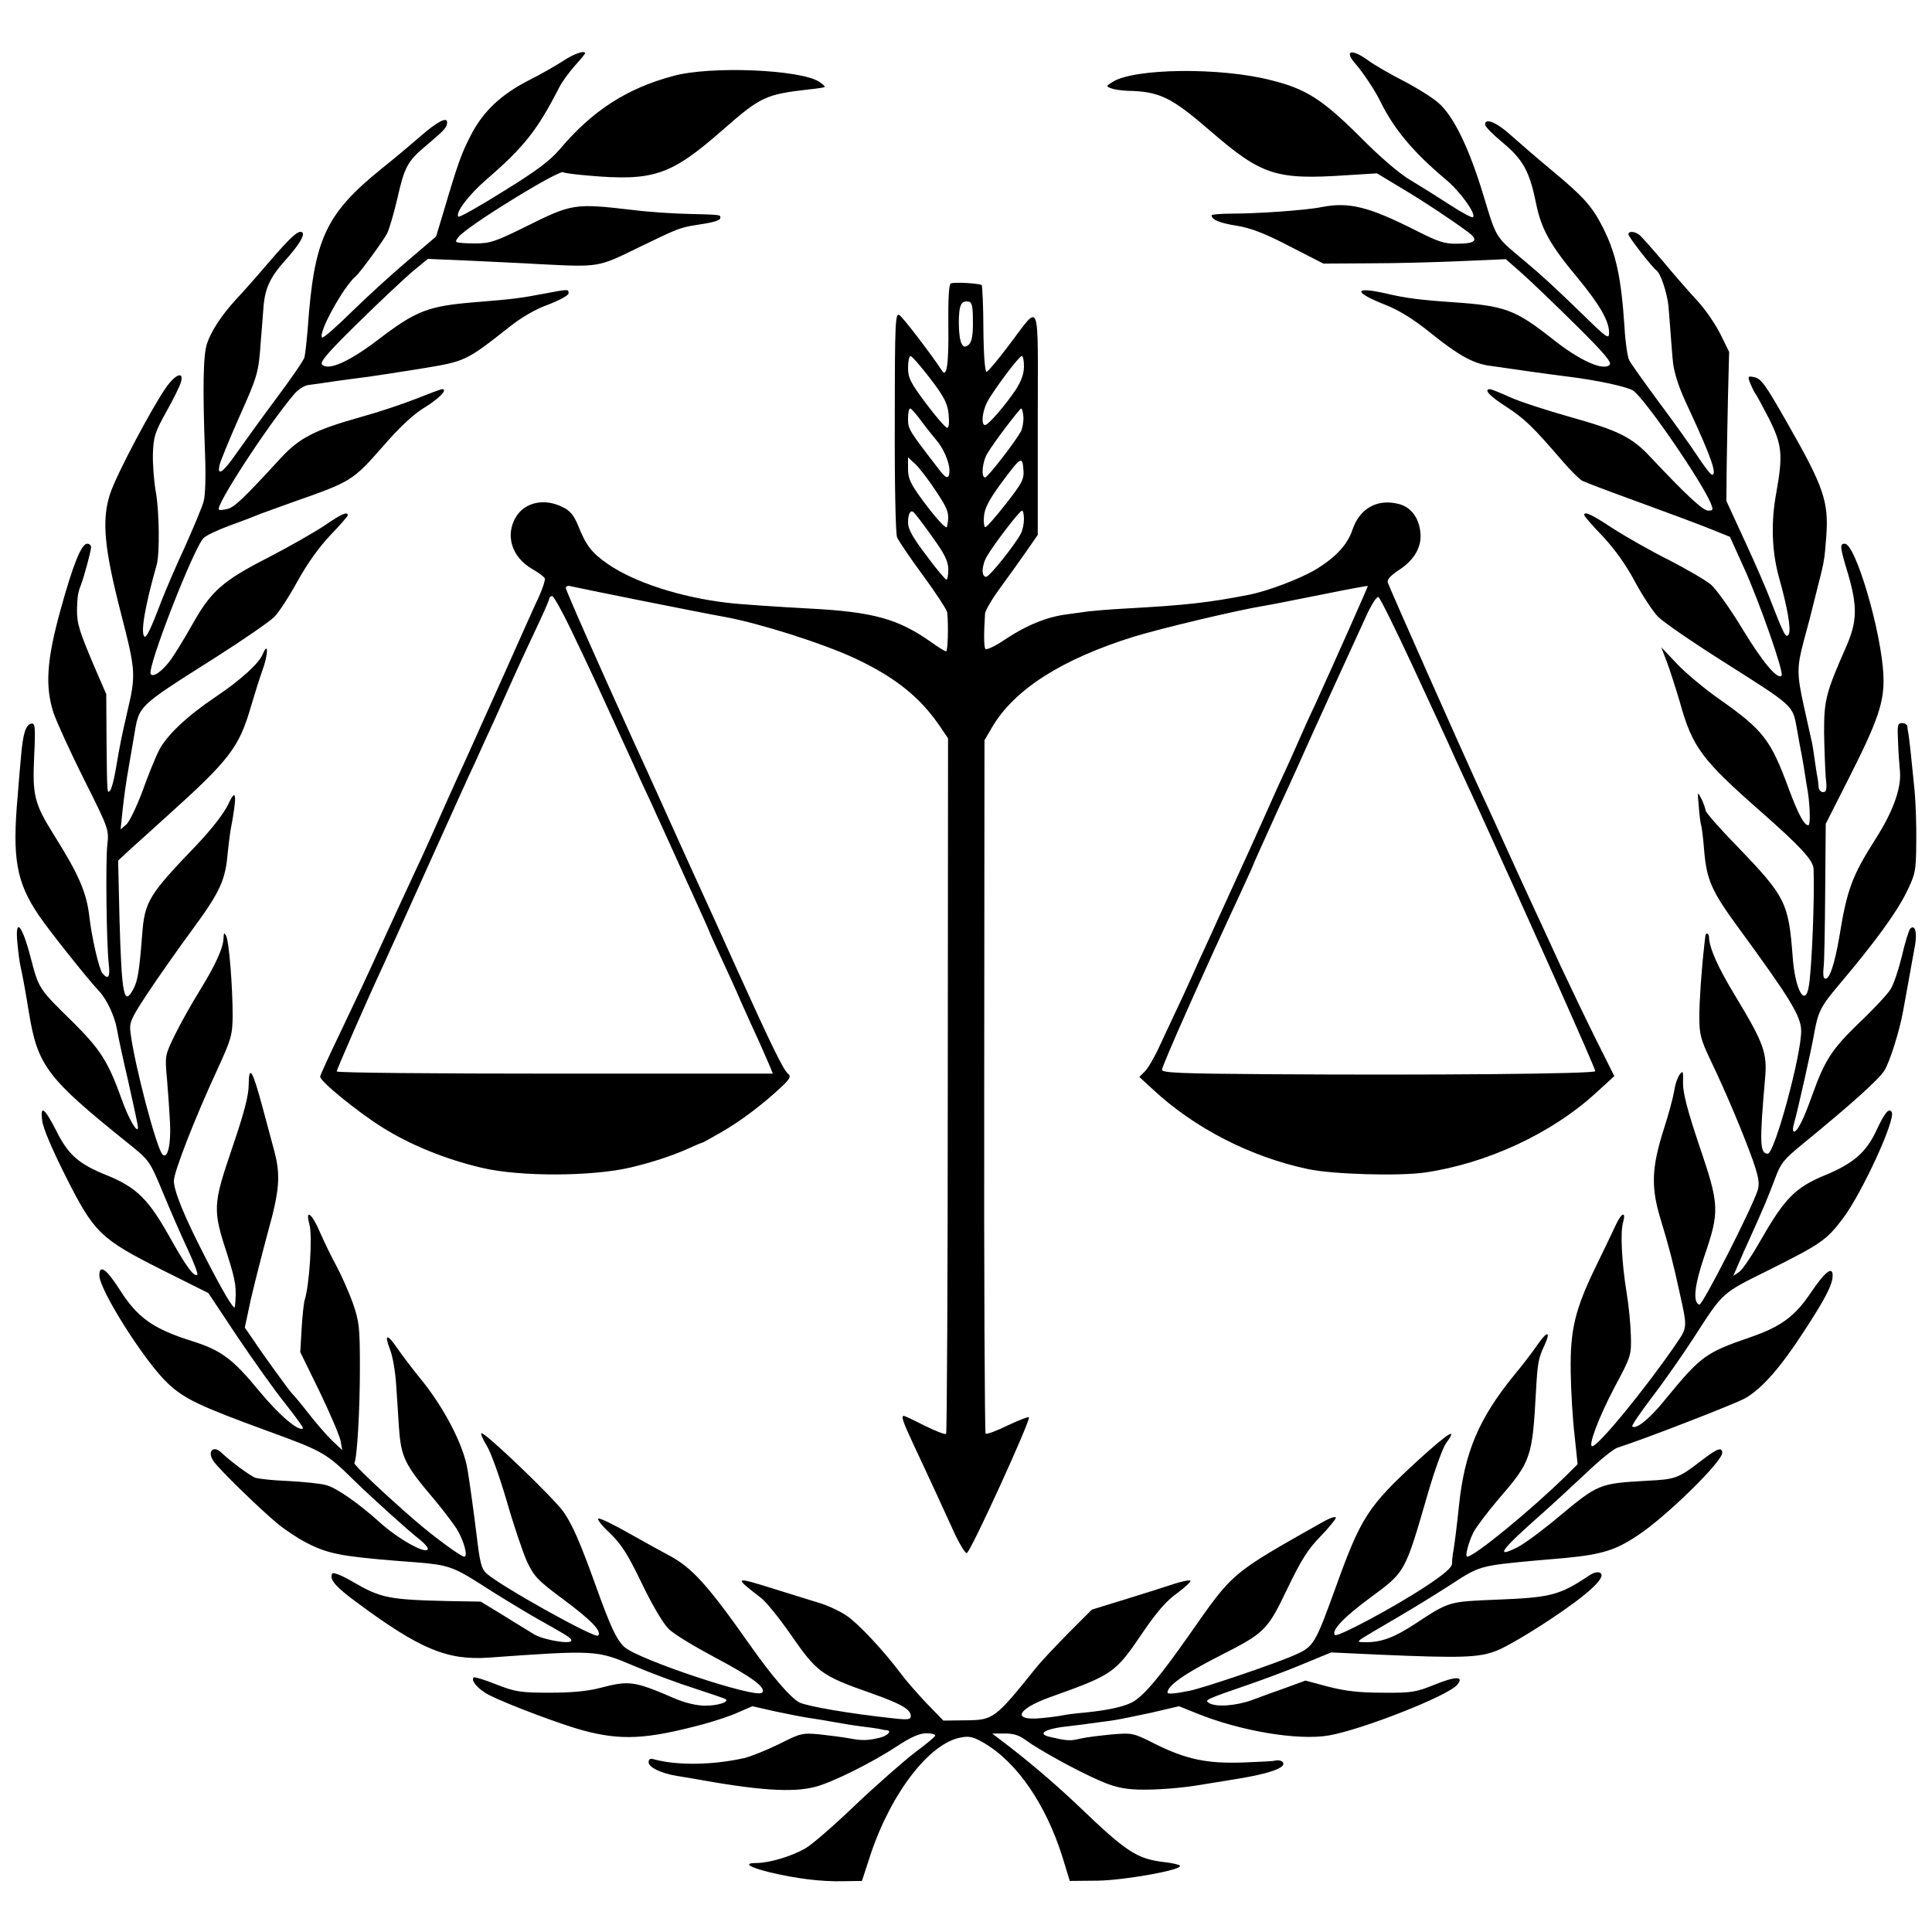
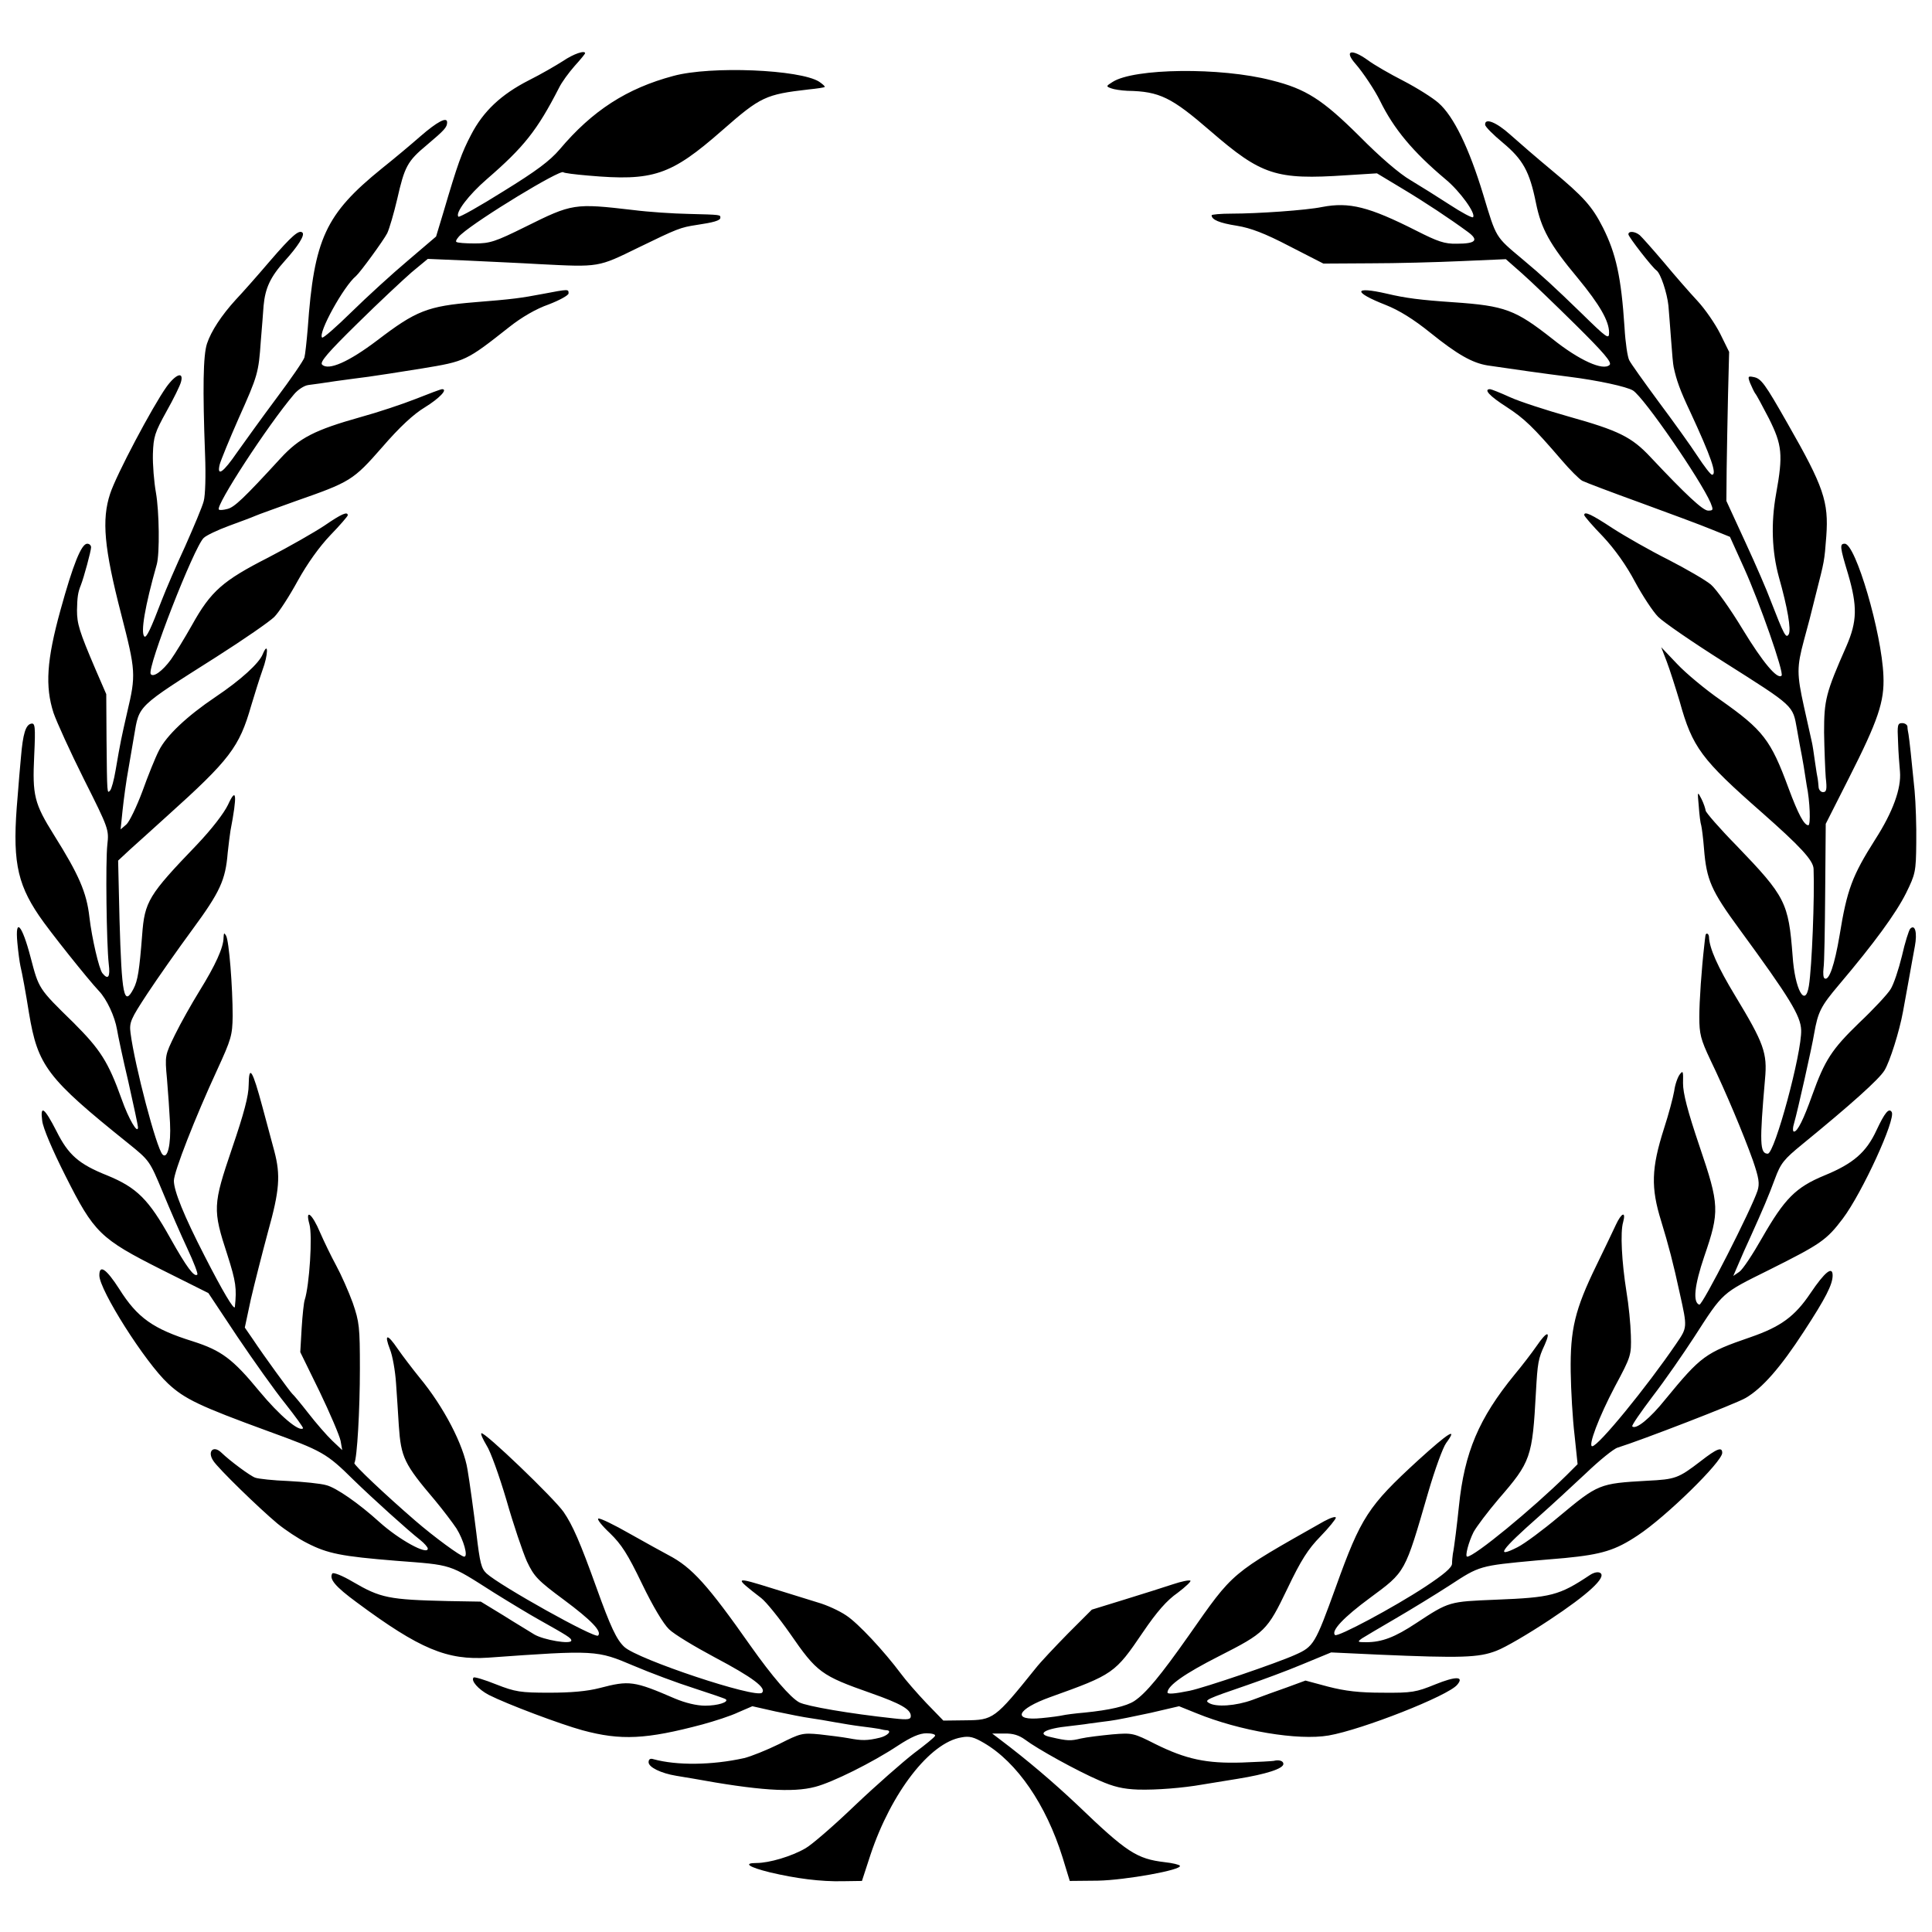
<svg xmlns="http://www.w3.org/2000/svg" version="1.0" width="700pt" height="700pt" viewBox="0 0 700 700" preserveAspectRatio="xMidYMid meet">
  <g transform="translate(0,700) scale(0.1,-0.1)" fill="#000000" stroke="none">
    <path d="M2040 6779 c-25 -16 -80 -48 -124 -70 -100 -51 -165 -112 -209 -197 -34 -65 -48 -103 -101 -283 l-26 -86 -102 -87 c-57 -48 -149 -132 -204 -186 -56 -55 -104 -97 -107 -93 -16 15 78 186 123 223 15 13 99 128 113 155 8 17 24 72 36 123 27 119 37 138 108 197 64 54 73 64 73 82 0 21 -36 2 -97 -51 -33 -29 -95 -81 -139 -116 -205 -166 -246 -255 -269 -580 -4 -47 -9 -94 -12 -105 -3 -11 -49 -78 -103 -150 -53 -71 -116 -159 -141 -194 -50 -73 -74 -90 -63 -44 4 15 35 91 69 168 69 154 72 164 80 280 4 44 8 101 10 127 6 64 24 104 77 163 48 53 73 93 64 102 -12 12 -38 -10 -119 -104 -46 -54 -101 -116 -122 -138 -53 -58 -90 -115 -105 -160 -14 -42 -16 -163 -7 -402 3 -76 1 -148 -5 -169 -5 -20 -36 -93 -67 -163 -32 -69 -70 -157 -85 -196 -40 -105 -56 -138 -63 -131 -14 14 2 109 45 261 11 40 9 192 -3 260 -7 39 -12 102 -11 140 2 63 7 78 49 154 26 46 50 95 53 108 10 38 -19 28 -53 -19 -51 -72 -182 -319 -204 -387 -31 -94 -22 -196 40 -436 53 -206 54 -220 22 -355 -21 -92 -25 -110 -42 -210 -6 -36 -15 -69 -20 -74 -11 -12 -11 -17 -13 184 l-1 165 -39 90 c-59 138 -67 165 -67 214 1 47 3 64 14 91 11 28 37 124 37 137 0 7 -6 13 -14 13 -21 0 -51 -74 -97 -241 -50 -181 -56 -276 -25 -372 11 -32 60 -140 110 -240 90 -179 91 -183 85 -237 -7 -62 -3 -361 5 -432 6 -48 -2 -60 -23 -34 -12 15 -38 126 -47 203 -10 90 -39 155 -128 297 -72 115 -79 144 -72 289 5 106 3 118 -11 115 -20 -4 -30 -37 -37 -121 -3 -34 -9 -98 -12 -142 -20 -225 -5 -311 77 -432 36 -54 180 -234 217 -273 29 -30 58 -93 66 -140 3 -19 21 -105 41 -189 19 -85 35 -159 35 -165 0 -28 -34 30 -59 101 -49 137 -78 181 -175 278 -127 124 -125 122 -155 236 -31 119 -57 148 -48 53 3 -33 8 -70 11 -84 6 -24 20 -100 31 -170 32 -192 65 -236 359 -472 78 -63 78 -63 126 -178 26 -63 66 -155 89 -204 23 -49 39 -91 36 -94 -11 -11 -39 27 -98 132 -78 140 -121 183 -228 227 -103 41 -141 74 -184 160 -44 86 -60 98 -52 38 3 -26 37 -106 84 -199 104 -207 126 -228 348 -340 l170 -85 105 -158 c58 -86 136 -196 174 -243 37 -47 66 -87 64 -89 -14 -14 -85 46 -158 134 -97 118 -138 148 -241 181 -144 45 -201 85 -267 190 -47 73 -72 90 -72 49 0 -53 166 -315 249 -392 60 -56 115 -82 364 -173 195 -71 210 -79 308 -176 69 -67 196 -182 242 -218 15 -12 27 -26 27 -31 0 -25 -104 32 -175 96 -75 68 -157 125 -193 134 -21 6 -82 12 -137 15 -55 2 -109 8 -120 12 -18 6 -92 61 -123 91 -29 28 -52 4 -29 -30 18 -28 164 -170 232 -227 28 -23 76 -55 108 -71 74 -38 124 -48 322 -64 207 -16 189 -10 354 -115 61 -38 134 -82 163 -98 105 -59 118 -67 118 -76 0 -15 -100 2 -134 22 -17 11 -68 41 -112 69 l-82 50 -118 2 c-216 5 -245 11 -346 70 -37 22 -70 35 -74 30 -12 -20 10 -47 89 -105 228 -169 327 -210 476 -200 389 28 394 27 526 -29 61 -26 160 -63 220 -82 61 -20 112 -37 115 -40 11 -10 -29 -23 -75 -23 -31 0 -72 10 -110 26 -148 64 -165 66 -272 38 -46 -12 -105 -17 -183 -17 -104 0 -123 3 -192 30 -42 17 -79 28 -82 25 -11 -11 17 -43 55 -63 67 -34 259 -106 339 -128 140 -38 232 -33 435 21 44 12 103 31 130 44 l51 22 84 -19 c47 -10 103 -21 125 -24 22 -3 63 -10 90 -15 28 -5 70 -12 95 -15 25 -3 54 -7 65 -9 11 -3 23 -5 28 -5 20 -2 3 -20 -25 -27 -45 -11 -66 -11 -113 -2 -22 4 -69 10 -105 14 -63 6 -70 4 -147 -35 -45 -22 -102 -45 -127 -51 -117 -26 -244 -27 -328 -4 -12 4 -18 0 -18 -11 0 -18 45 -40 100 -49 19 -3 46 -8 60 -10 235 -43 362 -52 444 -30 62 16 207 88 299 149 49 32 79 45 104 45 19 0 33 -4 31 -9 -1 -5 -36 -33 -76 -63 -40 -31 -136 -115 -214 -189 -77 -74 -158 -144 -180 -156 -50 -29 -131 -53 -177 -53 -50 0 -28 -15 49 -34 93 -22 184 -34 264 -32 l69 1 31 95 c75 225 215 406 329 425 30 6 46 1 82 -20 120 -70 225 -223 285 -415 l26 -85 102 1 c100 2 306 39 297 54 -2 4 -27 10 -55 13 -101 12 -137 35 -316 207 -89 84 -182 163 -280 237 l-29 22 44 0 c31 1 53 -6 75 -22 45 -34 188 -113 269 -148 52 -23 86 -31 140 -33 67 -2 164 6 232 18 17 3 75 12 129 21 105 17 166 37 166 54 0 11 -16 16 -35 11 -5 -1 -57 -4 -115 -6 -129 -4 -203 12 -314 67 -79 40 -83 41 -156 35 -41 -4 -92 -10 -114 -15 -37 -9 -48 -9 -108 5 -55 11 -23 31 67 40 22 3 54 6 70 9 17 2 50 7 76 10 25 3 92 17 148 29 l103 24 62 -25 c159 -65 369 -100 480 -81 121 21 434 144 466 184 26 31 -6 31 -80 1 -69 -28 -84 -31 -190 -30 -85 0 -136 6 -198 22 l-82 22 -68 -25 c-37 -13 -93 -33 -124 -45 -60 -22 -133 -27 -158 -11 -17 10 -9 14 140 65 52 18 142 51 199 75 l104 43 171 -8 c301 -13 364 -11 428 14 32 12 117 62 191 111 141 93 209 156 185 171 -8 5 -23 2 -38 -8 -111 -74 -140 -81 -340 -89 -170 -7 -169 -6 -289 -85 -77 -51 -124 -69 -181 -69 -32 0 -33 1 -15 14 11 7 65 39 120 71 55 32 145 87 199 122 107 70 107 70 311 89 44 4 91 8 105 9 134 13 183 28 264 82 102 67 306 267 306 299 0 23 -19 16 -78 -30 -81 -62 -91 -66 -194 -71 -174 -10 -177 -11 -321 -131 -56 -47 -123 -97 -149 -110 -83 -42 -60 -10 77 111 44 39 120 109 170 156 50 48 102 90 116 94 84 26 431 160 464 180 60 35 126 110 211 241 79 121 104 170 104 203 0 35 -28 13 -80 -64 -57 -85 -108 -122 -218 -160 -163 -56 -179 -68 -308 -225 -56 -70 -107 -111 -120 -98 -3 3 31 52 74 109 44 57 111 154 150 214 107 166 99 158 272 244 188 94 208 108 267 186 70 93 193 361 177 386 -10 16 -25 -2 -55 -66 -37 -80 -84 -121 -189 -164 -104 -43 -144 -84 -225 -225 -34 -60 -71 -116 -83 -124 l-22 -15 19 44 c10 24 30 69 44 99 45 100 64 144 88 209 21 57 33 71 99 125 175 143 279 236 298 268 19 31 54 141 67 213 3 17 12 66 20 110 8 44 18 101 23 127 9 48 1 81 -17 63 -5 -6 -19 -50 -30 -99 -12 -49 -30 -103 -41 -120 -10 -17 -61 -72 -114 -122 -99 -96 -124 -134 -170 -262 -31 -87 -53 -132 -66 -132 -5 0 -5 14 1 33 11 37 65 277 72 322 14 79 24 99 90 177 127 150 206 258 243 332 34 69 36 78 37 182 1 60 -2 145 -6 189 -11 113 -19 186 -22 204 -2 9 -4 22 -4 29 -1 6 -9 12 -19 12 -17 0 -18 -7 -15 -67 1 -38 5 -86 7 -109 5 -60 -25 -145 -90 -246 -83 -131 -102 -181 -129 -348 -18 -106 -38 -165 -54 -155 -5 2 -6 19 -4 37 3 18 5 143 6 278 l2 245 83 164 c107 211 130 279 126 372 -6 157 -101 479 -140 479 -19 0 -18 -11 12 -110 34 -117 33 -171 -6 -261 -75 -170 -81 -195 -81 -313 1 -61 4 -135 6 -163 5 -43 3 -53 -10 -53 -8 0 -16 9 -16 20 -1 11 -2 23 -3 28 -1 4 -6 32 -10 62 -4 30 -9 62 -11 70 -2 8 -15 67 -29 130 -26 118 -26 143 0 240 20 74 20 73 44 170 30 118 30 115 37 207 9 125 -9 179 -140 408 -83 146 -96 164 -124 169 -20 4 -21 2 -12 -22 6 -14 14 -31 18 -37 5 -5 27 -47 50 -91 48 -96 52 -131 26 -274 -19 -106 -15 -208 10 -300 32 -113 45 -191 36 -208 -10 -17 -17 -3 -66 123 -12 33 -53 128 -91 210 l-69 150 1 115 c1 63 3 185 5 270 l4 155 -32 65 c-18 36 -55 90 -83 120 -28 30 -83 93 -122 140 -40 47 -79 91 -87 98 -17 14 -41 16 -41 3 0 -9 87 -121 102 -131 15 -11 38 -81 43 -127 2 -27 7 -84 10 -128 3 -44 7 -87 9 -95 10 -47 23 -84 59 -160 77 -166 99 -230 80 -230 -5 0 -28 30 -53 68 -24 37 -88 126 -141 197 -53 72 -101 139 -106 150 -6 11 -14 64 -17 118 -12 184 -31 268 -78 362 -39 77 -70 112 -187 209 -53 44 -120 102 -149 128 -51 46 -93 62 -91 36 0 -7 29 -36 64 -65 73 -61 97 -104 120 -218 19 -94 50 -151 152 -273 79 -96 113 -155 113 -197 0 -26 -7 -21 -102 72 -96 93 -139 133 -212 194 -99 83 -94 75 -142 234 -51 168 -107 284 -162 332 -20 18 -77 54 -127 80 -49 25 -108 59 -129 75 -60 43 -87 35 -45 -13 28 -32 71 -97 89 -134 50 -102 119 -185 238 -285 52 -43 111 -125 99 -137 -4 -3 -41 17 -84 45 -43 28 -107 68 -142 89 -40 23 -112 85 -185 159 -134 133 -194 172 -319 203 -184 48 -499 44 -576 -6 -24 -15 -24 -16 -5 -23 10 -4 37 -8 59 -9 117 -2 160 -24 301 -146 185 -160 237 -177 491 -160 l112 7 88 -53 c87 -52 177 -112 241 -159 41 -30 30 -43 -40 -43 -44 -1 -69 8 -146 47 -172 87 -243 105 -342 86 -58 -12 -235 -24 -327 -24 -40 0 -73 -3 -73 -6 0 -16 28 -28 92 -38 49 -8 100 -27 190 -74 l123 -63 170 1 c94 0 242 4 330 8 l161 7 59 -52 c33 -29 120 -113 194 -186 102 -101 132 -136 123 -145 -23 -23 -111 17 -207 94 -135 106 -171 120 -360 133 -118 8 -173 15 -240 31 -122 28 -124 6 -4 -41 48 -19 100 -51 162 -101 97 -78 151 -109 207 -118 87 -13 208 -30 295 -41 104 -13 210 -36 232 -50 41 -27 244 -322 281 -407 10 -25 10 -28 -9 -28 -19 0 -81 58 -208 193 -69 74 -116 97 -298 148 -81 23 -177 54 -212 70 -35 16 -68 29 -72 29 -25 0 -2 -25 59 -64 66 -43 96 -72 201 -194 29 -34 63 -68 74 -74 12 -6 107 -42 212 -80 104 -38 220 -81 256 -96 l67 -27 52 -115 c55 -122 145 -378 135 -388 -15 -15 -68 48 -141 168 -44 73 -96 146 -115 162 -19 16 -88 56 -154 90 -66 33 -157 85 -202 114 -76 50 -103 63 -103 48 0 -4 30 -39 68 -78 43 -46 85 -105 116 -164 27 -50 65 -108 84 -127 20 -20 125 -92 234 -161 262 -166 253 -158 269 -247 7 -39 13 -74 14 -77 1 -3 5 -27 10 -55 4 -27 9 -59 11 -70 12 -58 15 -145 6 -145 -15 0 -36 38 -72 135 -64 174 -92 210 -245 318 -55 38 -126 97 -158 131 l-58 61 20 -52 c11 -29 32 -95 47 -145 46 -166 78 -209 299 -403 137 -121 185 -172 186 -203 4 -101 -6 -356 -17 -424 -13 -82 -51 -13 -59 109 -15 193 -25 214 -203 399 -62 63 -112 121 -112 127 -1 7 -7 26 -15 42 -15 29 -15 29 -10 -26 2 -30 6 -62 9 -70 2 -8 7 -45 10 -84 9 -113 26 -152 128 -291 183 -250 222 -314 224 -366 3 -82 -96 -448 -121 -448 -29 0 -30 40 -10 270 9 95 -4 130 -108 302 -63 104 -94 173 -95 214 -1 13 -12 16 -13 3 -1 -8 -3 -23 -4 -34 -10 -87 -18 -202 -18 -260 0 -61 5 -81 40 -155 56 -116 120 -269 154 -364 22 -64 25 -84 17 -110 -22 -67 -200 -417 -211 -413 -24 8 -18 69 18 175 56 163 55 186 -17 398 -44 130 -60 193 -60 229 1 44 0 48 -12 32 -7 -9 -17 -36 -20 -60 -4 -23 -20 -84 -37 -136 -46 -144 -48 -214 -10 -336 26 -85 44 -153 67 -260 28 -126 28 -124 -13 -184 -107 -157 -282 -371 -304 -371 -16 0 24 106 82 216 59 110 60 114 58 186 -1 40 -8 111 -16 158 -17 107 -23 216 -12 252 11 41 -6 34 -26 -9 -10 -21 -41 -87 -71 -148 -78 -160 -95 -232 -93 -385 1 -69 7 -172 14 -230 l11 -105 -40 -40 c-125 -123 -334 -295 -360 -295 -9 0 5 53 23 89 11 20 51 73 90 119 118 136 123 151 136 388 6 106 8 121 32 172 23 52 8 50 -29 -4 -18 -26 -54 -73 -80 -104 -130 -159 -182 -282 -202 -477 -6 -59 -17 -150 -22 -173 -1 -8 -3 -24 -3 -36 -1 -14 -29 -38 -97 -83 -114 -75 -318 -184 -327 -175 -15 15 31 64 126 134 131 97 126 88 212 384 24 82 53 162 65 178 44 60 8 37 -102 -63 -181 -166 -207 -206 -298 -459 -75 -207 -80 -216 -148 -246 -64 -29 -328 -119 -382 -130 -54 -11 -80 -13 -80 -6 1 25 62 68 186 131 167 85 175 92 248 244 50 105 76 145 120 190 31 32 56 63 56 68 0 6 -19 0 -43 -13 -341 -193 -326 -180 -490 -414 -102 -145 -155 -209 -197 -237 -29 -19 -90 -33 -180 -42 -36 -3 -72 -8 -80 -10 -8 -2 -43 -7 -76 -10 -109 -11 -91 32 31 76 229 82 235 86 336 235 51 75 87 116 126 143 29 22 50 42 46 44 -5 3 -33 -3 -63 -13 -30 -10 -109 -35 -174 -55 l-120 -37 -86 -86 c-47 -48 -101 -105 -118 -127 -148 -184 -153 -187 -254 -188 l-80 -1 -62 64 c-34 36 -75 83 -91 105 -62 83 -156 184 -199 212 -25 17 -71 38 -103 47 -32 10 -103 32 -158 49 -147 46 -148 45 -47 -33 18 -14 64 -71 104 -128 98 -142 113 -153 295 -217 105 -37 143 -58 143 -82 0 -13 -9 -15 -62 -9 -159 17 -315 44 -342 58 -32 17 -99 95 -176 204 -156 222 -213 285 -297 329 -21 11 -84 46 -141 78 -56 32 -107 57 -114 55 -6 -2 13 -26 42 -53 42 -41 64 -75 116 -183 40 -83 78 -146 98 -165 18 -18 93 -63 166 -102 138 -73 188 -111 171 -128 -22 -22 -451 121 -499 166 -28 26 -50 73 -101 215 -59 164 -86 226 -119 274 -34 49 -289 294 -298 285 -3 -3 6 -22 19 -44 14 -21 46 -110 72 -198 25 -88 59 -188 74 -222 26 -55 39 -69 135 -140 98 -73 138 -114 123 -129 -11 -12 -356 181 -404 225 -19 18 -24 36 -37 146 -9 73 -25 190 -32 230 -14 89 -86 228 -174 334 -25 31 -61 78 -79 104 -38 56 -50 55 -28 -2 9 -22 19 -77 22 -123 3 -46 8 -114 10 -153 8 -116 19 -139 132 -272 29 -35 63 -80 77 -101 26 -42 43 -102 28 -102 -12 0 -110 72 -177 130 -111 96 -224 203 -221 209 10 17 20 194 20 341 0 153 -2 170 -26 240 -15 41 -42 102 -60 135 -18 33 -44 87 -58 119 -29 69 -55 89 -39 31 12 -41 0 -223 -17 -275 -3 -8 -8 -54 -11 -102 l-5 -87 70 -143 c38 -79 72 -159 76 -178 l6 -34 -36 34 c-20 19 -59 64 -87 100 -28 36 -54 67 -58 70 -7 6 -104 139 -143 198 l-29 42 22 103 c13 56 41 166 62 244 42 150 46 205 23 292 -7 25 -26 97 -43 160 -36 134 -49 156 -50 80 0 -39 -17 -103 -60 -229 -70 -206 -71 -222 -17 -387 31 -97 34 -121 27 -188 -2 -15 -44 56 -110 185 -74 144 -111 235 -111 272 0 32 77 229 157 402 51 111 55 125 56 195 0 104 -13 273 -24 291 -7 12 -8 10 -9 -7 0 -36 -30 -101 -87 -193 -29 -47 -69 -118 -89 -159 -36 -74 -37 -75 -29 -160 4 -47 9 -119 11 -159 4 -79 -9 -133 -27 -115 -22 22 -101 323 -116 440 -5 39 0 50 61 143 37 56 110 160 163 232 100 136 120 179 128 278 3 30 8 66 10 80 25 130 22 162 -9 94 -15 -31 -58 -87 -113 -145 -175 -182 -189 -205 -198 -327 -10 -129 -16 -165 -31 -194 -35 -67 -43 -25 -51 251 l-5 213 43 40 c24 22 85 76 134 121 228 205 262 250 305 400 12 40 30 98 41 129 21 56 22 108 1 58 -13 -33 -80 -94 -171 -155 -104 -70 -178 -140 -205 -194 -13 -25 -40 -92 -60 -148 -21 -56 -47 -110 -58 -120 l-21 -18 7 68 c4 38 13 107 22 155 8 48 17 101 20 117 19 111 8 101 298 285 99 63 193 128 210 145 17 17 55 76 85 131 35 63 78 123 118 165 35 36 63 69 63 72 0 15 -23 5 -84 -37 -36 -24 -127 -76 -204 -116 -165 -84 -208 -122 -276 -244 -27 -48 -62 -105 -77 -126 -30 -41 -64 -66 -73 -52 -14 22 157 460 192 493 9 9 51 29 92 44 41 15 84 31 95 36 11 5 76 28 145 53 200 70 209 75 315 196 63 73 114 120 154 144 52 32 85 66 63 66 -5 0 -47 -16 -95 -35 -48 -19 -138 -49 -200 -66 -167 -47 -222 -75 -291 -150 -133 -145 -167 -177 -192 -183 -15 -4 -29 -5 -31 -2 -13 13 176 304 272 417 14 17 37 32 52 34 16 2 60 8 98 14 39 5 93 13 120 16 28 4 115 17 194 30 158 26 160 27 316 150 44 35 97 66 143 82 39 15 72 33 72 40 0 16 1 16 -94 -2 -79 -15 -108 -19 -246 -30 -171 -14 -213 -31 -353 -138 -103 -78 -177 -111 -200 -88 -9 9 21 44 128 149 77 76 166 159 197 186 l58 48 142 -6 c79 -4 197 -9 263 -13 217 -11 211 -12 358 60 142 69 152 73 211 82 61 9 86 16 86 26 0 11 4 11 -115 14 -55 1 -145 7 -200 14 -215 25 -221 24 -392 -61 -109 -54 -128 -60 -183 -60 -33 0 -64 2 -67 6 -3 3 5 16 18 27 63 56 359 236 370 225 2 -3 42 -8 89 -12 237 -21 300 0 487 164 139 122 157 130 313 148 30 3 57 7 58 9 2 2 -7 10 -20 19 -69 44 -392 58 -528 21 -169 -45 -294 -126 -412 -266 -36 -42 -84 -78 -204 -152 -86 -54 -159 -95 -163 -92 -13 13 37 79 103 136 134 116 182 176 261 330 10 21 36 56 57 80 21 23 38 44 38 46 0 12 -42 -2 -80 -28z" />
-     <path d="M3445 5973 c-7 -2 -10 -57 -9 -152 2 -140 -6 -192 -23 -164 -38 58 -141 193 -154 201 -15 10 -17 -21 -17 -384 -1 -218 3 -406 8 -420 5 -13 48 -76 95 -140 47 -64 86 -124 87 -133 5 -50 2 -141 -4 -141 -4 0 -29 15 -55 34 -119 84 -210 109 -438 121 -114 6 -261 16 -300 21 -170 20 -336 74 -432 140 -58 40 -79 66 -108 139 -15 37 -30 55 -55 67 -66 34 -137 19 -170 -34 -41 -67 -16 -147 59 -190 23 -13 43 -28 45 -34 2 -5 -7 -34 -20 -63 -14 -29 -71 -157 -128 -285 -57 -127 -117 -260 -133 -296 -17 -36 -55 -121 -86 -190 -56 -128 -93 -207 -155 -340 -19 -41 -47 -102 -62 -135 -68 -149 -87 -189 -156 -334 -41 -85 -74 -157 -74 -162 0 -17 134 -126 221 -181 102 -65 232 -118 364 -149 138 -33 399 -32 540 1 79 19 146 41 203 66 29 13 54 24 57 24 2 0 32 17 67 37 72 41 153 103 215 161 36 33 40 42 28 52 -17 14 -60 102 -188 385 -52 116 -106 235 -120 265 -14 30 -71 156 -127 280 -56 124 -112 248 -125 275 -128 282 -245 546 -245 555 0 6 8 9 18 6 14 -4 481 -98 562 -112 127 -24 348 -94 467 -149 143 -67 233 -138 304 -240 l34 -50 -1 -1257 c0 -692 -3 -1260 -6 -1263 -3 -4 -38 10 -77 29 -39 20 -73 36 -76 36 -11 0 -4 -20 34 -102 64 -136 120 -259 153 -331 18 -37 36 -66 41 -64 14 4 233 484 225 492 -2 3 -37 -11 -78 -30 -40 -20 -76 -33 -79 -29 -3 3 -6 570 -5 1259 l1 1253 27 46 c80 138 255 249 517 330 99 30 366 94 469 111 19 3 111 21 205 40 93 19 170 33 171 32 1 -2 -124 -283 -192 -432 -21 -44 -47 -102 -59 -130 -12 -27 -33 -75 -47 -105 -14 -30 -36 -77 -48 -105 -42 -95 -129 -287 -192 -424 -16 -36 -49 -108 -73 -160 -40 -90 -63 -140 -145 -314 -17 -38 -41 -78 -52 -89 l-20 -20 49 -45 c150 -140 354 -245 563 -289 90 -19 330 -26 425 -12 223 33 456 141 615 286 l69 63 -64 128 c-35 70 -94 193 -131 272 -36 79 -82 178 -101 219 -19 41 -66 143 -103 225 -37 83 -84 184 -103 225 -54 118 -314 703 -319 720 -3 10 12 26 41 45 57 37 84 86 77 139 -6 52 -35 89 -78 100 -78 20 -142 -16 -168 -94 -18 -54 -61 -100 -134 -144 -55 -33 -174 -78 -241 -91 -148 -29 -231 -38 -450 -50 -55 -3 -113 -8 -130 -10 -16 -2 -52 -7 -80 -11 -72 -9 -147 -40 -222 -90 -38 -26 -69 -40 -73 -35 -5 9 -6 51 -1 127 0 11 27 57 60 101 32 44 75 104 95 133 l36 52 0 406 c0 468 13 435 -107 278 -37 -49 -72 -91 -78 -93 -6 -2 -11 54 -12 153 0 85 -4 158 -6 161 -7 6 -98 12 -112 6z m80 -137 c1 -47 -4 -73 -13 -83 -24 -24 -37 2 -38 75 0 67 8 84 36 79 12 -2 15 -18 15 -71z m-155 -207 c51 -67 63 -90 67 -130 3 -31 1 -49 -5 -49 -6 0 -40 39 -76 87 -57 76 -66 94 -66 130 0 24 4 43 9 43 5 0 37 -37 71 -81z m340 43 c0 -26 -10 -53 -29 -83 -39 -58 -100 -129 -112 -129 -15 0 -10 48 7 82 22 42 116 168 126 168 5 0 8 -17 8 -38z m-370 -200 c19 -26 43 -55 52 -66 25 -28 48 -80 48 -110 0 -33 -11 -33 -37 2 -111 144 -113 147 -113 185 0 20 3 37 8 37 4 0 23 -22 42 -48z m368 18 c1 -17 -3 -41 -9 -53 -21 -38 -120 -167 -130 -167 -15 0 -10 58 9 88 24 41 116 161 122 162 3 0 7 -14 8 -30z m-317 -269 c46 -69 50 -82 40 -130 -2 -10 -40 31 -88 96 -44 60 -53 79 -53 114 l0 42 26 -24 c14 -13 48 -57 75 -98z m254 -46 c-37 -47 -70 -85 -75 -85 -4 0 -7 17 -5 38 2 29 17 59 60 118 74 100 79 103 83 54 3 -36 -3 -48 -63 -125z m-270 -116 c47 -65 60 -91 61 -121 0 -21 -3 -38 -7 -38 -4 0 -37 39 -73 88 -48 63 -66 95 -66 118 0 31 8 47 19 39 4 -2 34 -41 66 -86z m335 60 c0 -17 -5 -40 -11 -52 -23 -43 -114 -157 -126 -157 -19 0 -16 45 5 78 29 48 116 161 125 162 4 0 7 -14 7 -31z m-1641 -401 c63 -131 93 -196 176 -378 29 -63 66 -144 82 -180 17 -36 41 -87 53 -115 13 -27 60 -132 106 -233 46 -101 84 -185 84 -187 0 -2 18 -41 39 -87 21 -45 56 -121 76 -168 21 -47 51 -114 68 -150 16 -36 33 -75 38 -87 l9 -23 -790 0 c-435 0 -790 3 -790 8 0 7 111 261 163 372 14 30 89 197 167 370 78 173 155 344 172 379 16 36 49 108 73 160 75 168 96 214 146 320 27 57 49 107 49 112 0 5 5 9 11 9 5 0 36 -55 68 -122z m3053 -139 c65 -140 132 -285 149 -324 18 -38 44 -97 60 -130 186 -406 449 -994 449 -1006 0 -10 -597 -15 -1187 -11 -314 2 -383 5 -383 16 0 14 152 356 284 639 25 55 46 100 46 102 0 2 39 88 86 192 48 103 103 226 124 273 34 75 82 181 200 438 18 40 38 71 44 69 6 -2 63 -118 128 -258z" />
  </g>
</svg>